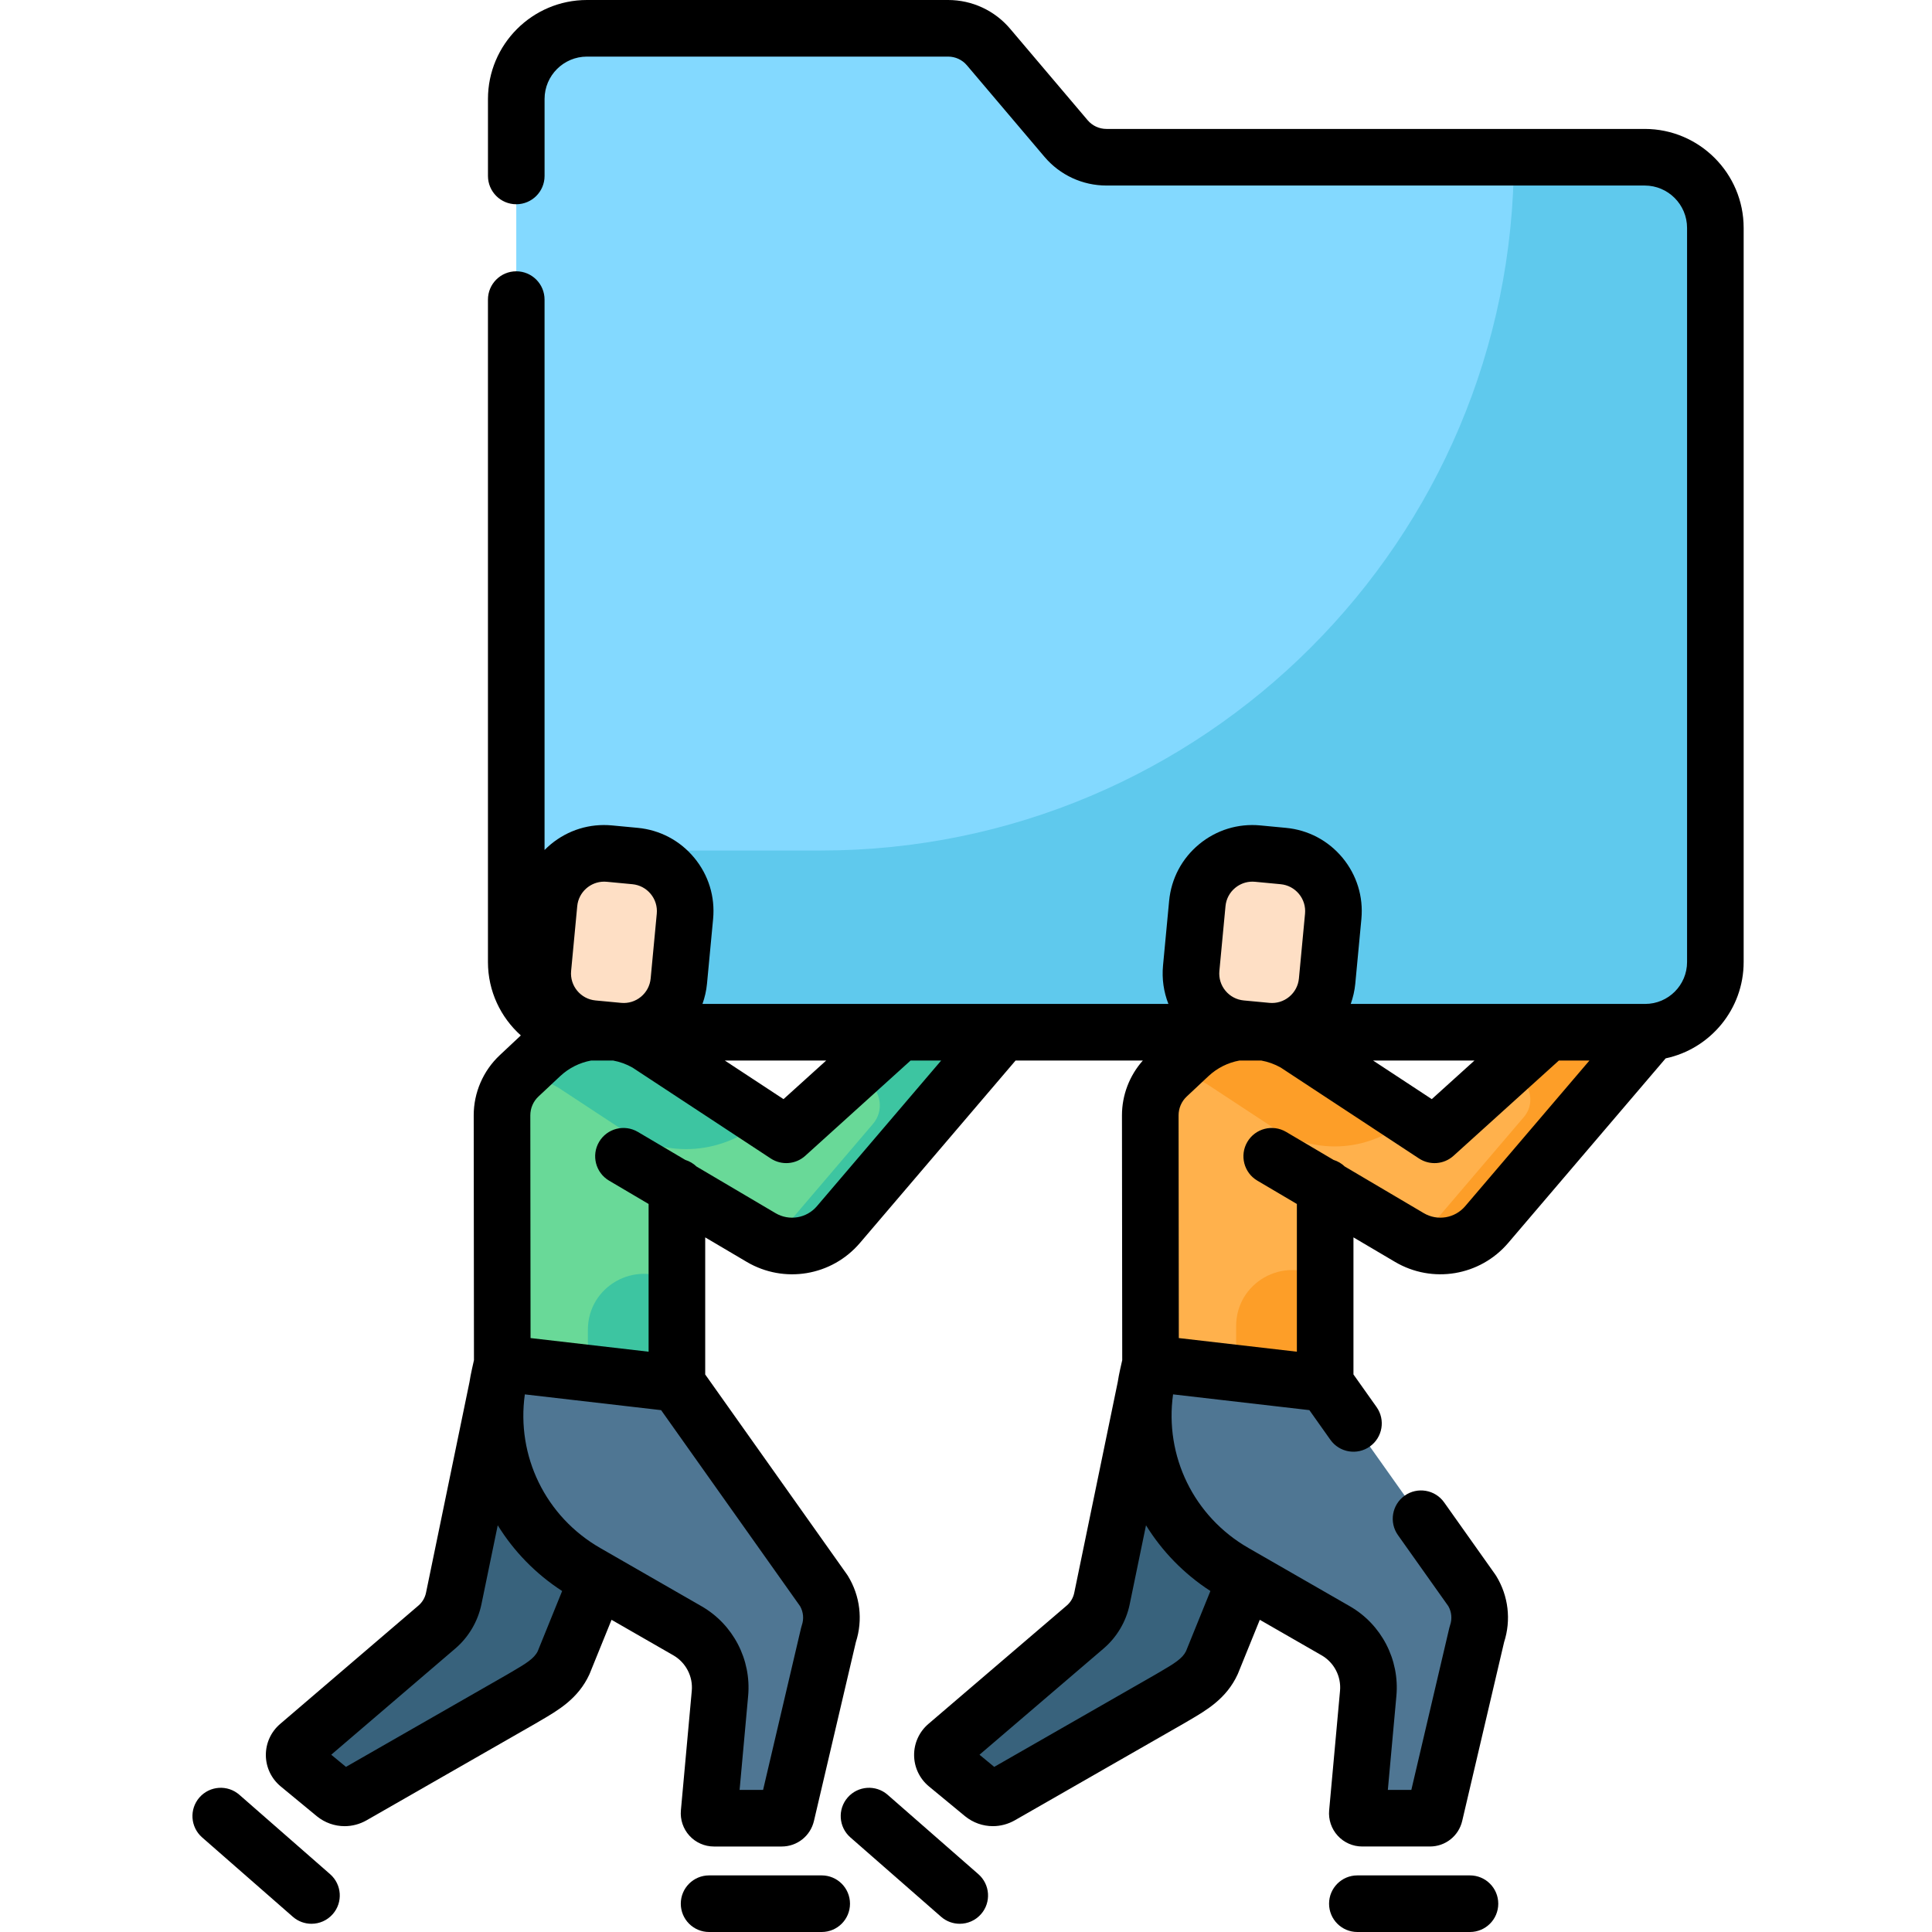
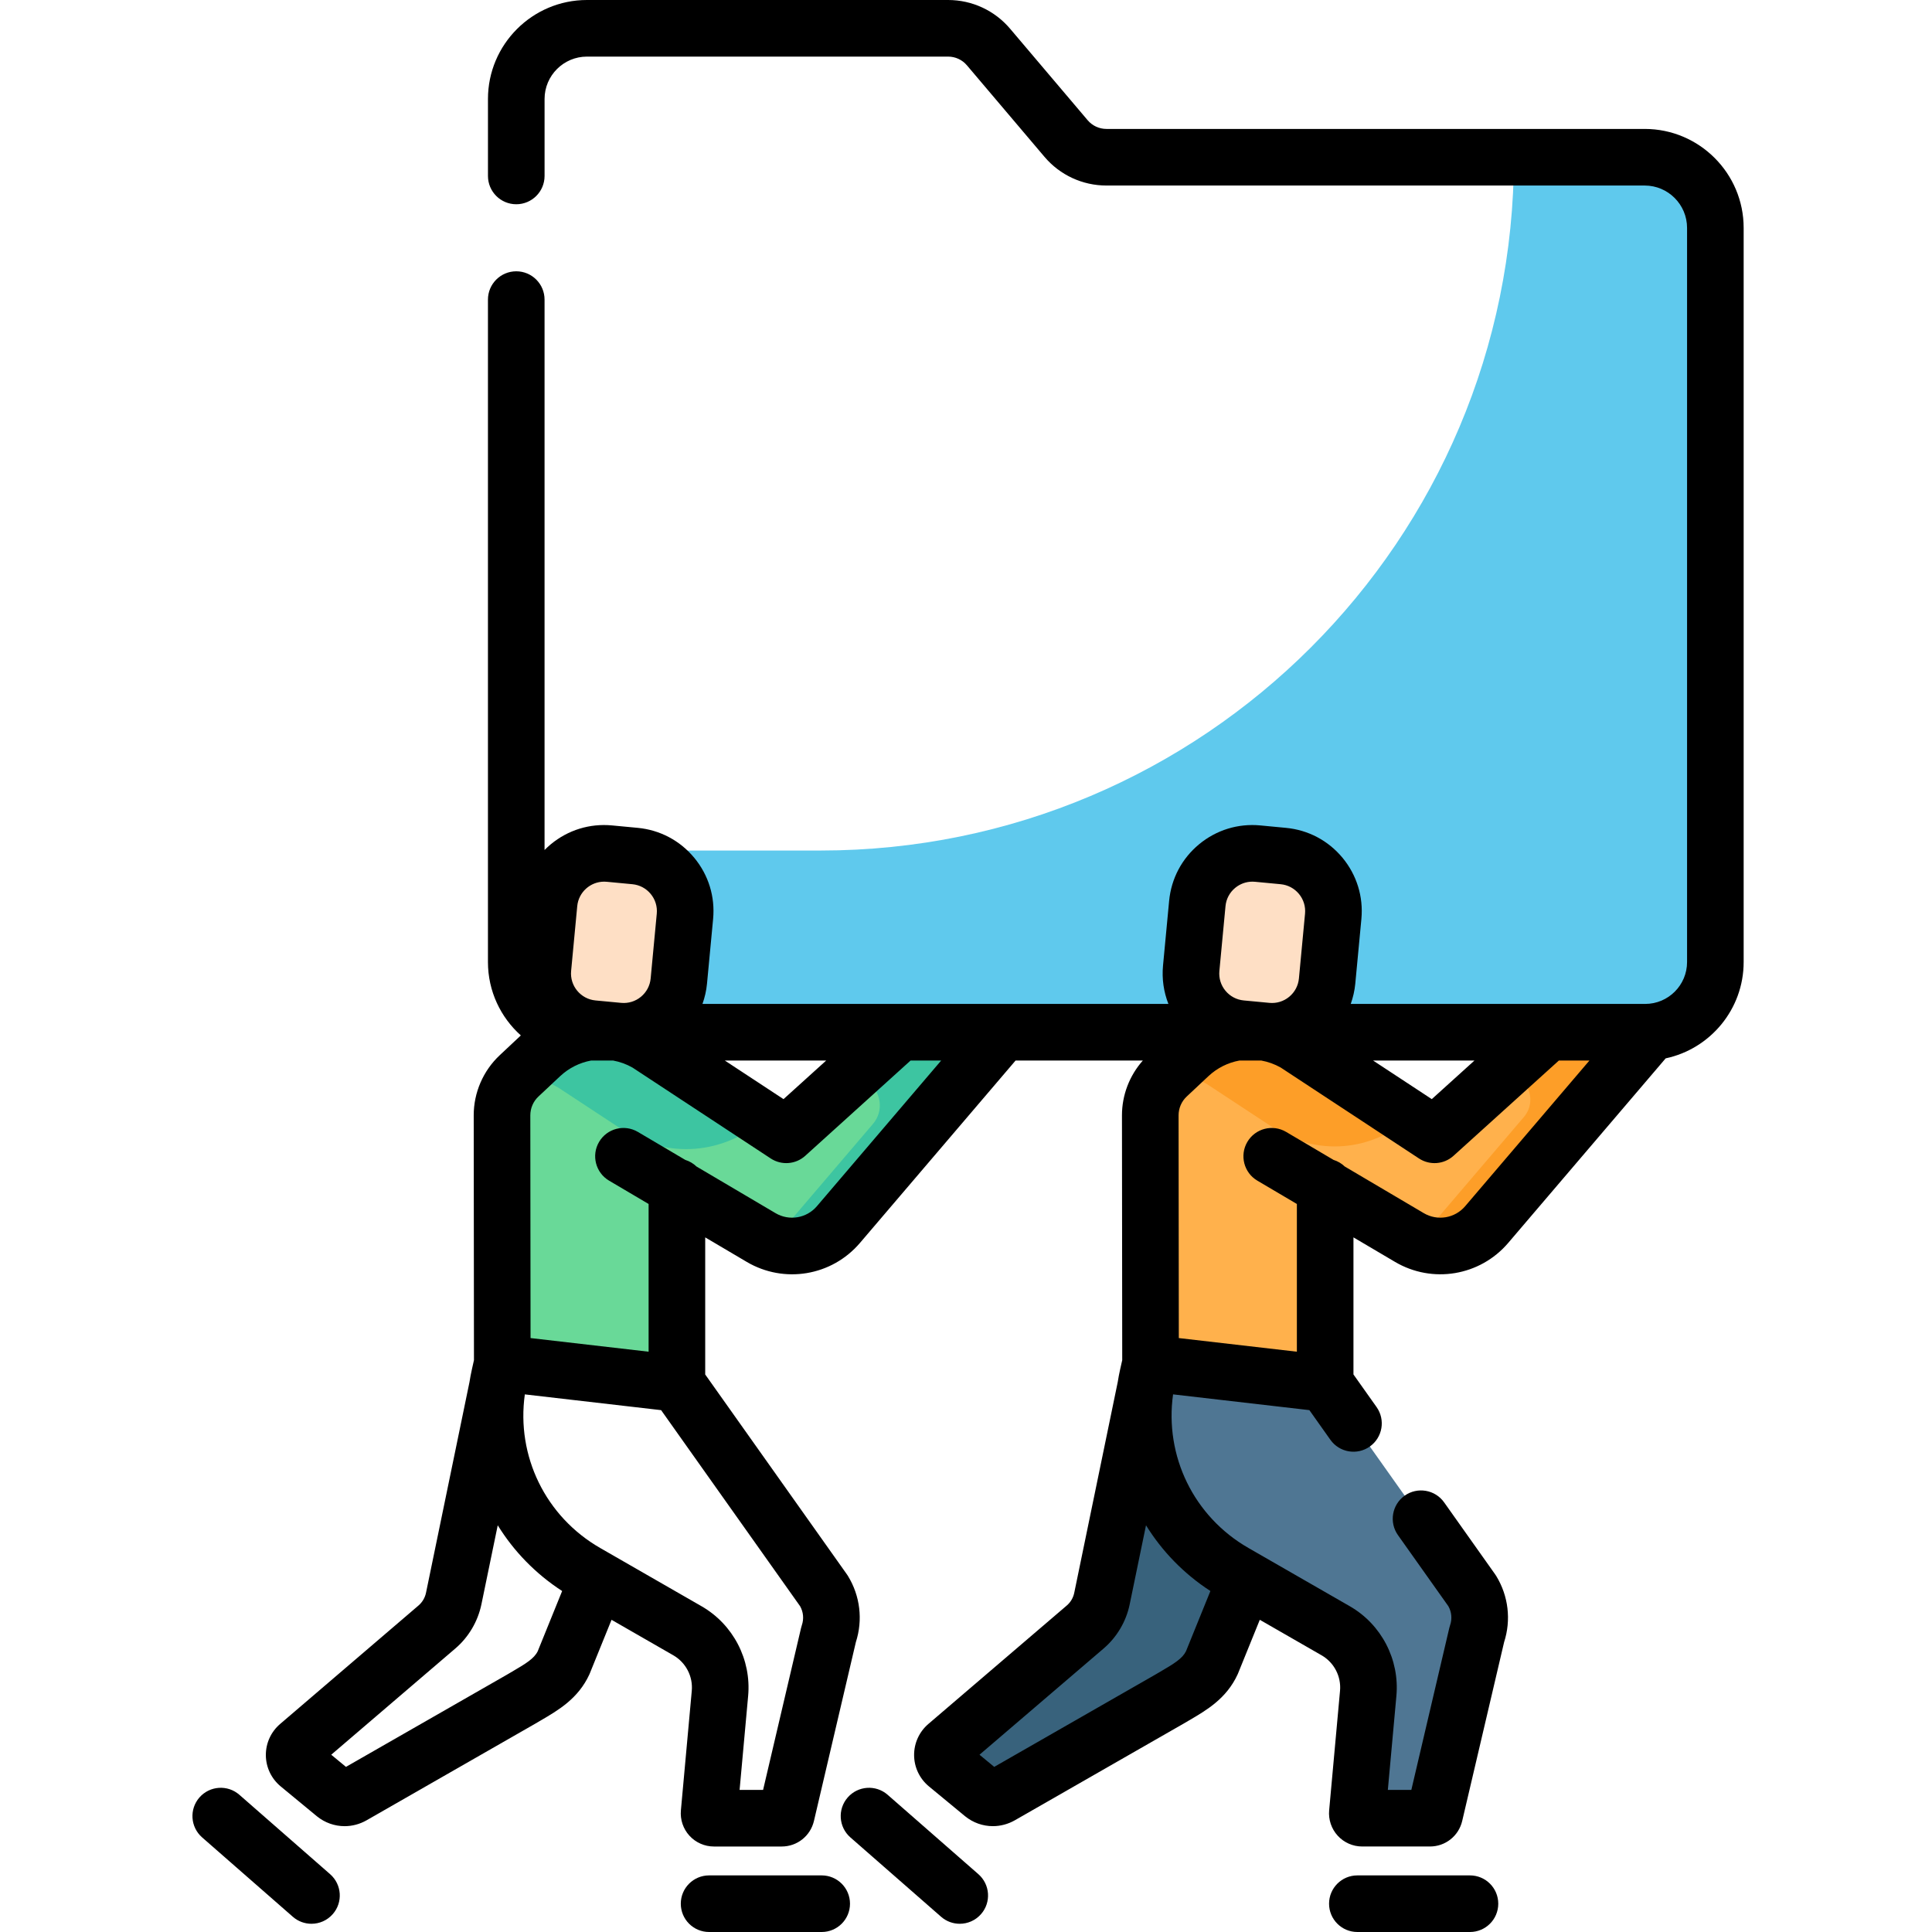
<svg xmlns="http://www.w3.org/2000/svg" width="100%" height="100%" viewBox="0 0 512 512" version="1.1" xml:space="preserve" style="fill-rule:evenodd;clip-rule:evenodd;stroke-linejoin:round;stroke-miterlimit:2;">
-   <path d="M435.996,273.551L155.41,273.551C145.141,273.551 136.816,265.227 136.816,254.957L136.816,26.23C136.816,15.887 145.203,7.5 155.547,7.5L251.262,7.5C255.383,7.5 259.297,9.312 261.965,12.461L282.52,36.711C285.188,39.855 289.102,41.668 293.227,41.668L435.863,41.668C446.207,41.668 454.594,50.055 454.594,60.398L454.594,254.957C454.594,265.227 446.266,273.551 435.996,273.551Z" style="fill:rgb(131,217,255);fill-rule:nonzero;" />
  <path d="M435.859,41.668L401.207,41.668C401.207,143.141 318.945,225.398 217.469,225.398L136.816,225.398L136.816,254.957C136.816,265.227 145.141,273.551 155.41,273.551L435.996,273.551C446.266,273.551 454.594,265.227 454.594,254.957L454.594,60.398C454.594,50.055 446.207,41.668 435.859,41.668Z" style="fill:rgb(95,201,237);fill-rule:nonzero;" />
  <path d="M410.227,273.551L380.164,300.738L343.336,276.52C334.238,271.242 322.754,272.559 315.086,279.75L309.359,285.121C306.469,287.828 304.832,291.613 304.836,295.574L304.906,361.285L351.184,366.637L351.184,314.781L373.496,327.953C380.25,331.938 388.895,330.492 393.984,324.527L437.477,273.551L410.227,273.551Z" style="fill:rgb(255,177,76);fill-rule:nonzero;" />
  <g>
-     <path d="M349.906,338.652C340.043,332.832 327.594,339.941 327.594,351.391L327.594,363.91L351.184,366.637L351.184,339.332C350.754,339.125 350.324,338.902 349.906,338.652Z" style="fill:rgb(253,158,40);fill-rule:nonzero;" />
    <path d="M319.742,287.223L337.664,299.008C348.801,306.328 363.473,305.199 373.355,296.262L343.336,276.52C334.238,271.242 322.754,272.555 315.086,279.75L310.387,284.156C313.613,284.508 316.805,285.516 319.742,287.223Z" style="fill:rgb(253,158,40);fill-rule:nonzero;" />
    <path d="M410.227,273.551L398.395,284.254C404.492,284.254 407.789,291.398 403.832,296.039L375.691,329.02C382.039,331.57 389.434,329.867 393.984,324.527L437.477,273.555L410.227,273.555L410.227,273.551Z" style="fill:rgb(253,158,40);fill-rule:nonzero;" />
  </g>
  <path d="M304.906,361.285L292.039,423.629C291.43,426.574 289.863,429.23 287.578,431.184L250.914,462.563C249.352,463.898 249.375,466.32 250.957,467.629L260.488,475.492C261.824,476.594 263.703,476.754 265.207,475.891L309.887,450.305C314.641,447.48 318.992,445.34 321.164,440.625L351.184,366.637L304.906,361.285Z" style="fill:rgb(56,98,124);fill-rule:nonzero;" />
  <path d="M304.906,361.285L304.184,364.488C299.543,385.051 308.844,406.238 327.121,416.742L353.973,432.172C359.84,435.539 363.207,442.02 362.594,448.754L359.711,480.441C359.645,481.195 360.238,481.844 360.992,481.844L378.953,481.844C379.551,481.844 380.066,481.434 380.203,480.852L391.387,433.145C392.715,429.289 392.25,425.043 390.121,421.566L351.184,366.637L304.906,361.285Z" style="fill:rgb(79,118,147);fill-rule:nonzero;" />
  <path d="M317.301,239.441L315.68,256.609C314.918,264.676 320.84,271.832 328.91,272.598L335.707,273.238C343.773,274 350.93,268.078 351.691,260.008L353.313,242.84C354.074,234.773 348.152,227.617 340.086,226.855L333.289,226.211C325.223,225.453 318.063,231.375 317.301,239.441Z" style="fill:rgb(254,223,197);fill-rule:nonzero;" />
  <path d="M238.43,273.551L208.367,300.738L171.539,276.52C162.441,271.242 150.957,272.559 143.289,279.75L137.563,285.121C134.672,287.828 133.035,291.613 133.039,295.574L133.109,361.285L179.387,366.637L179.387,314.781L201.699,327.953C208.453,331.938 217.098,330.492 222.188,324.527L265.68,273.551L238.43,273.551Z" style="fill:rgb(105,217,152);fill-rule:nonzero;" />
  <path d="M238.43,273.551L225.488,285.258C232.023,285.258 235.555,292.914 231.313,297.887L204.539,329.266C210.734,331.457 217.789,329.684 222.188,324.527L265.68,273.551L238.43,273.551Z" style="fill:rgb(61,197,161);fill-rule:nonzero;" />
  <path d="M147.945,288.223L165.145,299.531C176.703,307.133 191.941,305.961 202.203,296.684L171.539,276.52C162.441,271.242 150.957,272.555 143.289,279.75L137.605,285.078C141.168,285.32 144.711,286.348 147.945,288.223Z" style="fill:rgb(61,197,161);fill-rule:nonzero;" />
-   <path d="M178.109,339.656C168.246,333.836 155.797,340.945 155.797,352.395L155.797,363.91L179.387,366.637L179.387,340.336C178.953,340.129 178.527,339.902 178.109,339.656Z" style="fill:rgb(61,197,161);fill-rule:nonzero;" />
-   <path d="M133.109,361.285L120.242,423.629C119.633,426.574 118.066,429.23 115.781,431.184L79.117,462.563C77.555,463.898 77.578,466.32 79.16,467.629L88.691,475.492C90.027,476.594 91.906,476.754 93.41,475.891L138.09,450.305C142.844,447.48 147.195,445.34 149.367,440.625L179.387,366.637L133.109,361.285Z" style="fill:rgb(56,98,124);fill-rule:nonzero;" />
-   <path d="M133.109,361.285L132.387,364.488C127.746,385.051 137.047,406.238 155.324,416.742L182.176,432.172C188.043,435.539 191.41,442.02 190.797,448.754L187.914,480.441C187.848,481.195 188.438,481.844 189.195,481.844L207.156,481.844C207.754,481.844 208.27,481.434 208.406,480.852L219.59,433.145C220.918,429.289 220.453,425.043 218.324,421.566L179.387,366.637L133.109,361.285Z" style="fill:rgb(79,118,147);fill-rule:nonzero;" />
  <path d="M145.504,239.441L143.883,256.609C143.121,264.676 149.043,271.832 157.113,272.598L163.91,273.238C171.977,274 179.133,268.078 179.895,260.008L181.516,242.84C182.277,234.773 176.355,227.617 168.289,226.855L161.492,226.211C153.422,225.453 146.266,231.375 145.504,239.441Z" style="fill:rgb(254,223,197);fill-rule:nonzero;" />
  <path d="M435.863,34.168L293.223,34.168C291.301,34.168 289.484,33.328 288.238,31.859L267.684,7.609C263.586,2.773 257.598,0 251.258,0L155.547,0C141.082,0 129.316,11.766 129.316,26.23L129.316,46.629C129.316,50.77 132.672,54.129 136.816,54.129C140.957,54.129 144.316,50.77 144.316,46.629L144.316,26.23C144.316,20.039 149.355,15 155.547,15L251.258,15C253.184,15 255,15.84 256.242,17.309L276.797,41.559C280.895,46.395 286.883,49.168 293.223,49.168L435.863,49.168C442.055,49.168 447.09,54.207 447.09,60.398L447.09,254.957C447.09,261.074 442.113,266.051 435.996,266.051L357.961,266.051C358.562,264.348 358.984,262.563 359.16,260.715L360.781,243.547C361.336,237.652 359.562,231.891 355.789,227.328C352.012,222.766 346.684,219.945 340.789,219.391L333.992,218.746C328.094,218.184 322.336,219.965 317.773,223.738C313.211,227.512 310.391,232.84 309.832,238.738L308.211,255.906C307.883,259.414 308.391,262.863 309.641,266.051L186.16,266.051C186.766,264.344 187.184,262.563 187.359,260.715L188.98,243.547C189.539,237.648 187.766,231.891 183.988,227.328C180.215,222.762 174.887,219.945 168.992,219.387L162.195,218.746C156.297,218.184 150.539,219.961 145.973,223.738C145.391,224.219 144.84,224.73 144.312,225.262L144.312,79.398C144.312,75.258 140.957,71.898 136.812,71.898C132.672,71.898 129.312,75.258 129.312,79.398L129.312,254.957C129.312,262.676 132.684,269.617 138.027,274.398L132.43,279.648C128.043,283.762 125.531,289.566 125.539,295.578L125.605,360.453L125.07,362.836C124.809,363.992 124.594,365.148 124.41,366.305L112.898,422.102C112.625,423.418 111.922,424.613 110.898,425.484L74.254,456.855C71.816,458.93 70.434,461.953 70.453,465.152C70.477,468.352 71.906,471.359 74.383,473.414L83.957,481.313C86.102,483.059 88.699,483.953 91.324,483.953C93.312,483.953 95.312,483.441 97.141,482.402L141.82,456.809C141.852,456.793 141.883,456.773 141.914,456.754C142.383,456.477 142.844,456.207 143.297,455.941C147.953,453.227 153.23,450.148 156.176,443.766C156.227,443.656 156.273,443.547 156.316,443.438L162.066,429.266L178.437,438.672C181.754,440.578 183.672,444.27 183.328,448.074L180.445,479.762C180.223,482.215 181.047,484.664 182.707,486.48C184.367,488.301 186.73,489.344 189.195,489.344L207.152,489.344C211.254,489.344 214.77,486.555 215.707,482.563L226.812,435.184C228.711,429.301 227.957,422.934 224.719,417.648C224.633,417.504 224.539,417.363 224.441,417.227L186.887,364.25L186.887,327.918L197.883,334.41C207.801,340.262 220.418,338.152 227.891,329.395L269.137,281.051L302.867,281.051C299.328,285.027 297.328,290.219 297.332,295.578L297.402,360.453L296.863,362.836C296.602,363.984 296.391,365.133 296.207,366.281L284.684,422.125C284.418,423.426 283.719,424.613 282.703,425.48L246.043,456.852C243.609,458.93 242.227,461.953 242.246,465.152C242.27,468.352 243.695,471.359 246.176,473.414L255.746,481.313C257.895,483.059 260.492,483.949 263.117,483.949C265.102,483.949 267.102,483.441 268.934,482.402L313.609,456.809C313.645,456.789 313.676,456.773 313.707,456.754C314.172,456.477 314.637,456.207 315.09,455.941C319.746,453.223 325.023,450.145 327.969,443.762C328.02,443.656 328.066,443.547 328.109,443.438L333.859,429.262L350.234,438.672C353.547,440.574 355.469,444.266 355.121,448.074L352.238,479.762C352.016,482.211 352.844,484.66 354.504,486.48C356.164,488.297 358.527,489.34 360.988,489.34L378.949,489.34C383.047,489.34 386.566,486.555 387.5,482.563L398.605,435.184C400.504,429.301 399.75,422.934 396.516,417.648C396.426,417.504 396.336,417.363 396.234,417.223L382.711,398.145C380.316,394.766 375.633,393.969 372.254,396.363C368.875,398.758 368.078,403.441 370.473,406.82L383.824,425.652C384.699,427.191 384.867,429.02 384.289,430.699C384.207,430.938 384.137,431.184 384.078,431.43L374.02,474.34L367.793,474.34L370.059,449.43C370.934,439.809 366.086,430.477 357.707,425.664L330.855,410.234C316.336,401.895 308.594,385.852 310.875,369.523L346.996,373.699L352.566,381.559C354.961,384.938 359.645,385.734 363.023,383.34C366.402,380.941 367.199,376.262 364.805,372.883L358.68,364.242L358.68,327.918L369.68,334.406C379.594,340.258 392.215,338.148 399.687,329.391L441.418,280.477C453.211,277.973 462.086,267.48 462.086,254.953L462.086,60.398C462.094,45.934 450.324,34.168 435.863,34.168ZM390.75,281.051L379.438,291.281L363.879,281.051L390.75,281.051ZM323.148,257.316L324.77,240.148C324.949,238.238 325.859,236.516 327.336,235.297C328.637,234.223 330.234,233.648 331.895,233.648C332.125,233.648 332.355,233.66 332.582,233.68L339.379,234.324C341.285,234.504 343.008,235.414 344.23,236.891C345.453,238.367 346.027,240.23 345.848,242.137L344.227,259.305C344.043,261.211 343.133,262.934 341.656,264.156C340.18,265.379 338.316,265.949 336.41,265.77L329.613,265.129C327.707,264.949 325.984,264.039 324.762,262.563C323.539,261.086 322.969,259.223 323.148,257.316ZM218.953,281.051L207.641,291.281L192.082,281.051L218.953,281.051ZM151.352,257.316L152.973,240.148C153.32,236.438 156.453,233.648 160.105,233.648C160.332,233.648 160.559,233.66 160.785,233.68L167.582,234.324C169.488,234.504 171.211,235.414 172.434,236.891C173.656,238.367 174.23,240.23 174.051,242.137L172.43,259.305C172.25,261.211 171.336,262.934 169.859,264.156C168.383,265.379 166.516,265.949 164.613,265.77L157.816,265.129C153.879,264.758 150.98,261.254 151.352,257.316ZM142.5,437.602C141.547,439.531 139.398,440.852 135.738,442.988C135.27,443.262 134.793,443.539 134.313,443.824L91.684,468.242L87.781,465.02L120.637,436.895C124.172,433.887 126.637,429.715 127.586,425.145L131.906,404.215C136.137,411.07 141.902,417.047 148.973,421.637L142.5,437.602ZM212.496,430.703C212.414,430.941 212.344,431.188 212.289,431.434L202.227,474.344L196,474.344L198.266,449.434C199.141,439.813 194.293,430.48 185.914,425.668L159.063,410.238C144.547,401.898 136.801,385.852 139.086,369.527L175.203,373.703L212.031,425.656C212.906,427.195 213.074,429.023 212.496,430.703ZM216.484,319.66C213.75,322.859 209.137,323.633 205.512,321.492L184.578,309.137C183.75,308.344 182.738,307.734 181.609,307.387L169.035,299.965C165.469,297.859 160.871,299.043 158.766,302.609C156.66,306.176 157.844,310.777 161.41,312.883L171.887,319.066L171.887,358.215L140.602,354.602L140.539,295.566C140.539,293.688 141.32,291.875 142.691,290.594L148.418,285.223C150.789,283 153.656,281.602 156.664,281.051L162.465,281.051C164.23,281.375 165.969,281.984 167.609,282.914L204.246,307.004C207.102,308.879 210.863,308.594 213.398,306.301L241.316,281.051L249.422,281.051L216.484,319.66ZM320.77,421.637L314.297,437.602C313.34,439.531 311.195,440.852 307.535,442.988C307.066,443.262 306.59,443.539 306.109,443.824L263.48,468.242L259.578,465.02L292.457,436.883C295.996,433.859 298.457,429.684 299.383,425.145L303.703,404.215C307.934,411.066 313.699,417.047 320.77,421.637ZM388.281,319.66C385.547,322.863 380.934,323.633 377.309,321.492L356.375,309.137C355.547,308.344 354.535,307.734 353.406,307.387L340.832,299.965C337.266,297.859 332.668,299.043 330.563,302.609C328.457,306.176 329.641,310.777 333.207,312.883L343.684,319.066L343.684,358.215L312.398,354.602L312.336,295.566C312.336,293.691 313.117,291.879 314.488,290.594L320.215,285.223C322.586,283 325.453,281.602 328.461,281.055L334.262,281.055C336.027,281.375 337.766,281.988 339.406,282.914L376.043,307.004C378.895,308.883 382.66,308.594 385.195,306.301L413.113,281.055L421.215,281.055L388.281,319.66Z" style="fill-rule:nonzero;" />
  <path d="M389.555,497L359.715,497C355.57,497 352.215,500.355 352.215,504.5C352.215,508.645 355.57,512 359.715,512L389.555,512C393.695,512 397.055,508.645 397.055,504.5C397.055,500.355 393.695,497 389.555,497Z" style="fill-rule:nonzero;" />
  <path d="M259.281,496.676L235.238,475.641C232.121,472.91 227.383,473.227 224.652,476.344C221.926,479.461 222.242,484.199 225.359,486.93L249.402,507.965C250.828,509.211 252.586,509.82 254.34,509.82C256.426,509.82 258.504,508.953 259.988,507.258C262.715,504.145 262.398,499.406 259.281,496.676Z" style="fill-rule:nonzero;" />
  <path d="M217.758,497L187.918,497C183.773,497 180.418,500.355 180.418,504.5C180.418,508.645 183.773,512 187.918,512L217.758,512C221.898,512 225.258,508.645 225.258,504.5C225.258,500.355 221.898,497 217.758,497Z" style="fill-rule:nonzero;" />
  <path d="M87.484,496.676L63.441,475.641C60.324,472.91 55.586,473.227 52.855,476.344C50.129,479.461 50.445,484.199 53.563,486.93L77.605,507.965C79.027,509.211 80.789,509.82 82.543,509.82C84.629,509.82 86.707,508.953 88.188,507.258C90.918,504.145 90.602,499.406 87.484,496.676Z" style="fill-rule:nonzero;" />
</svg>